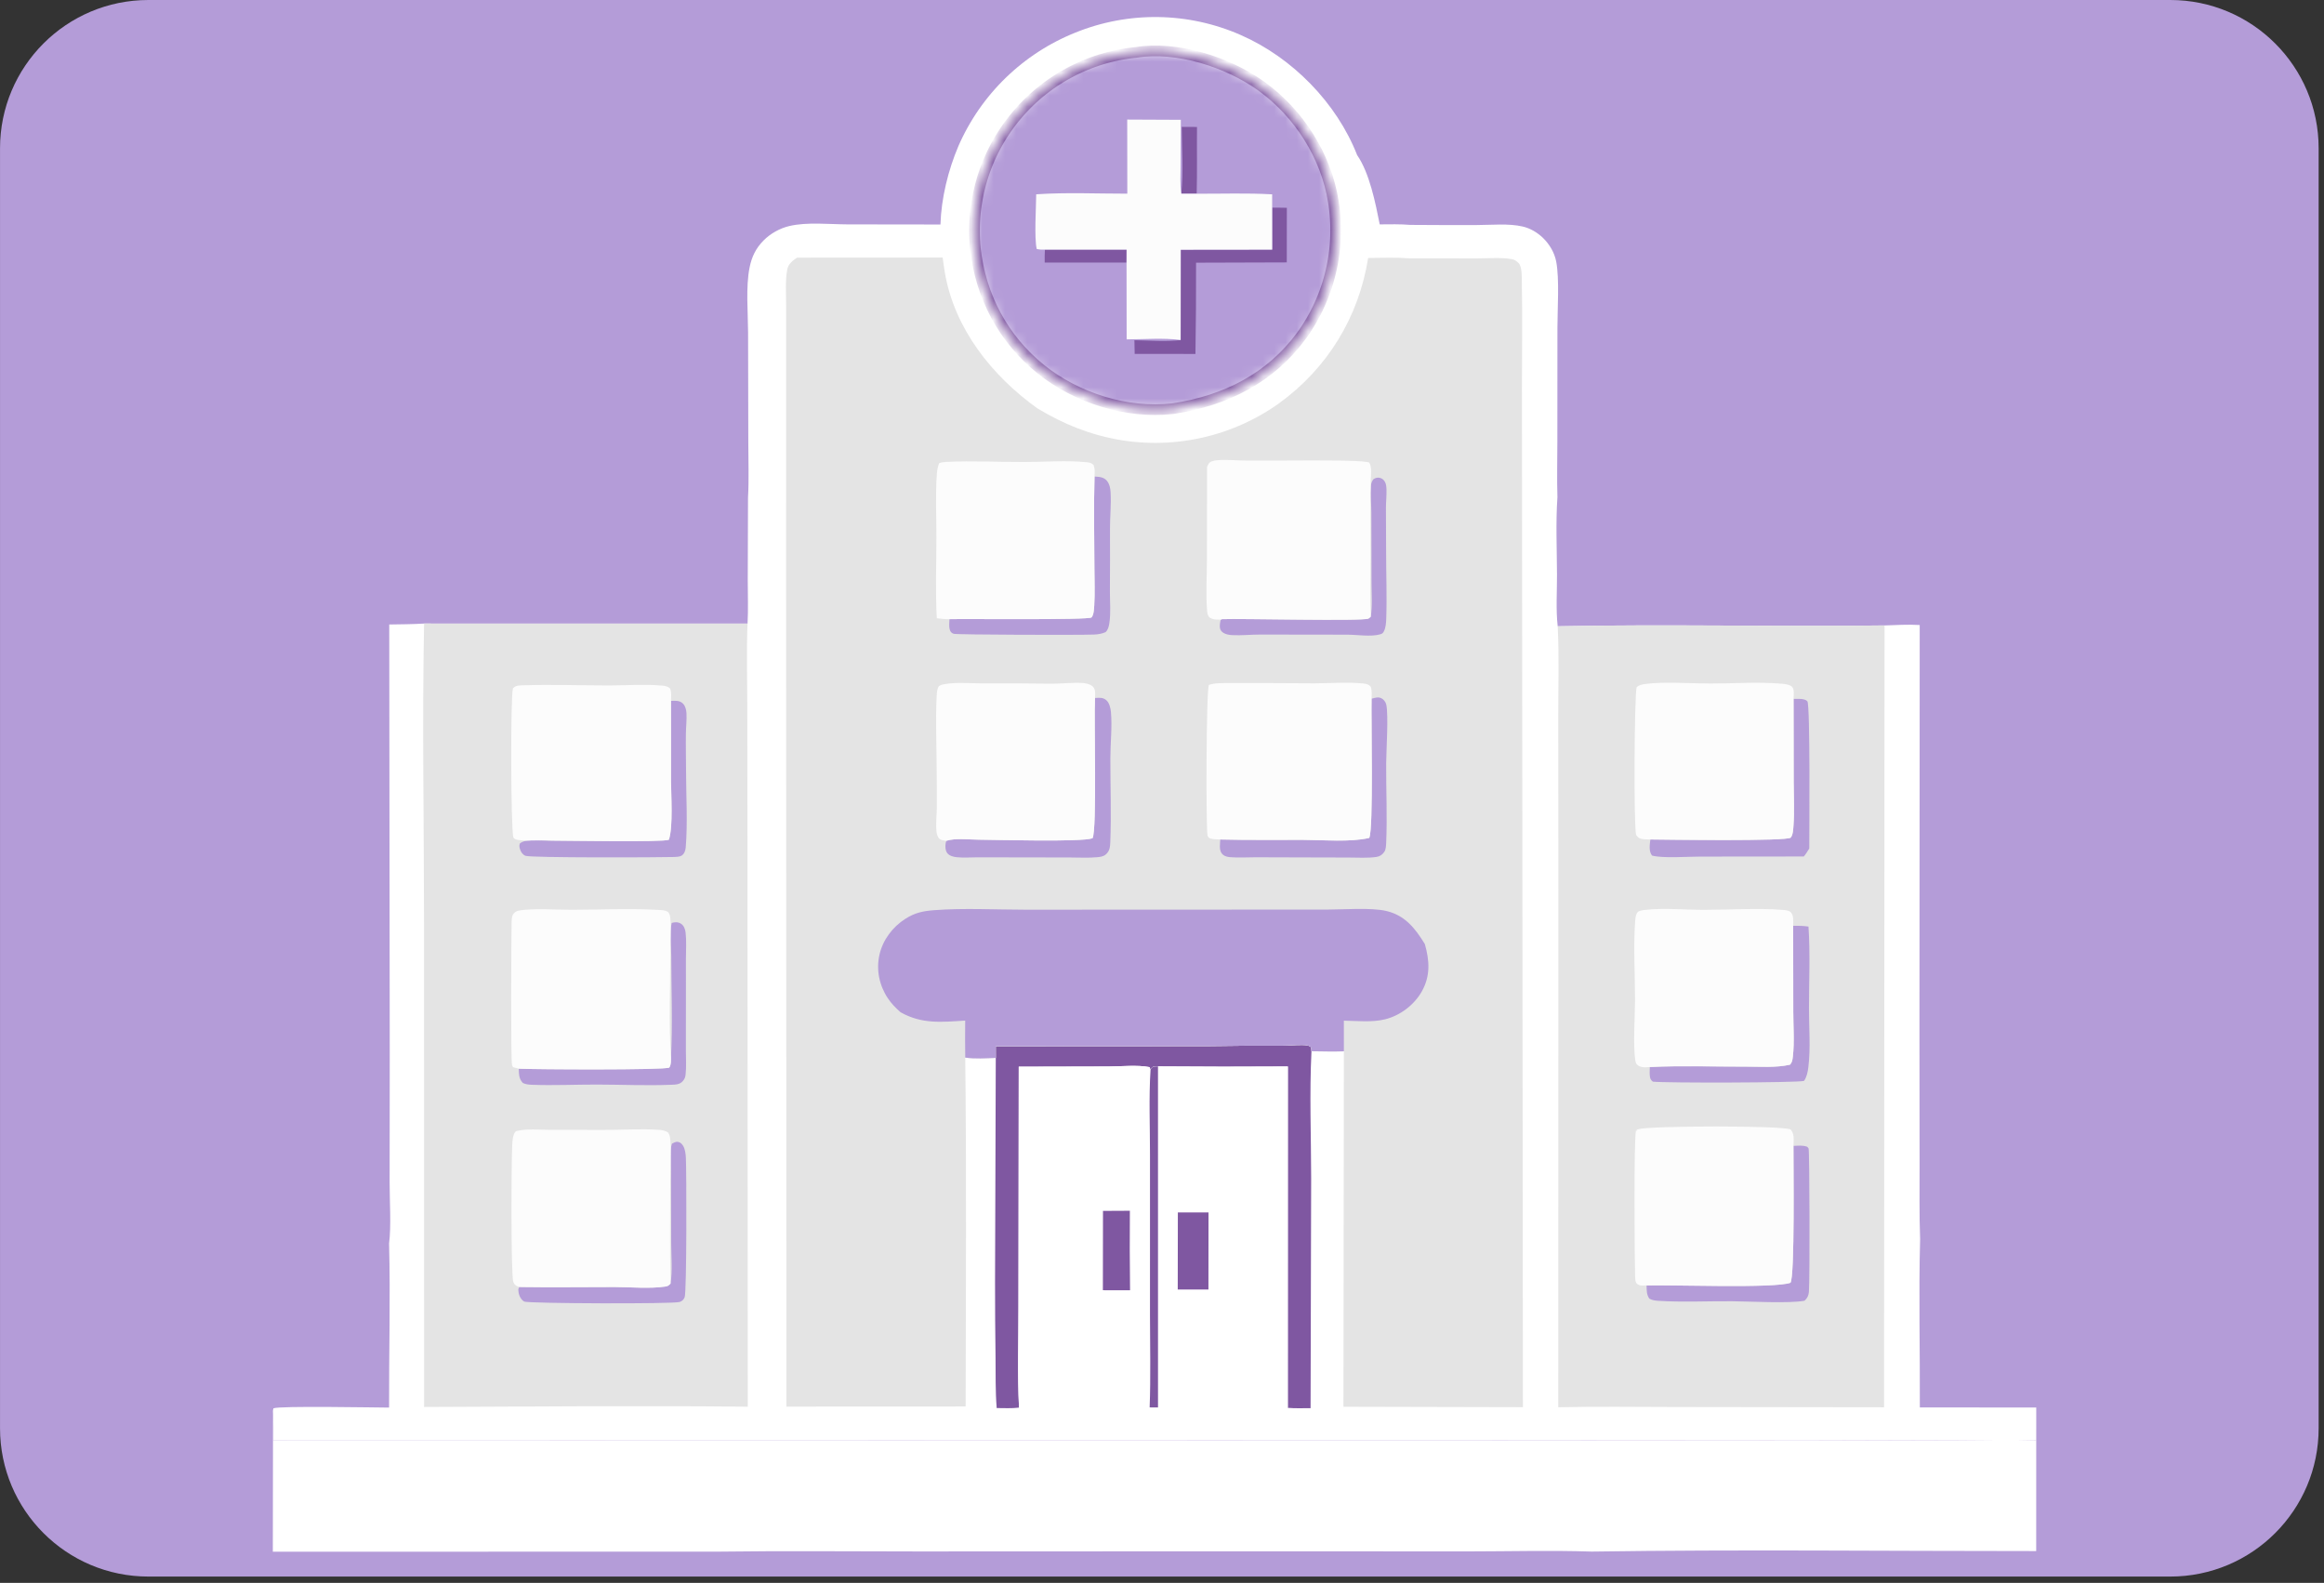
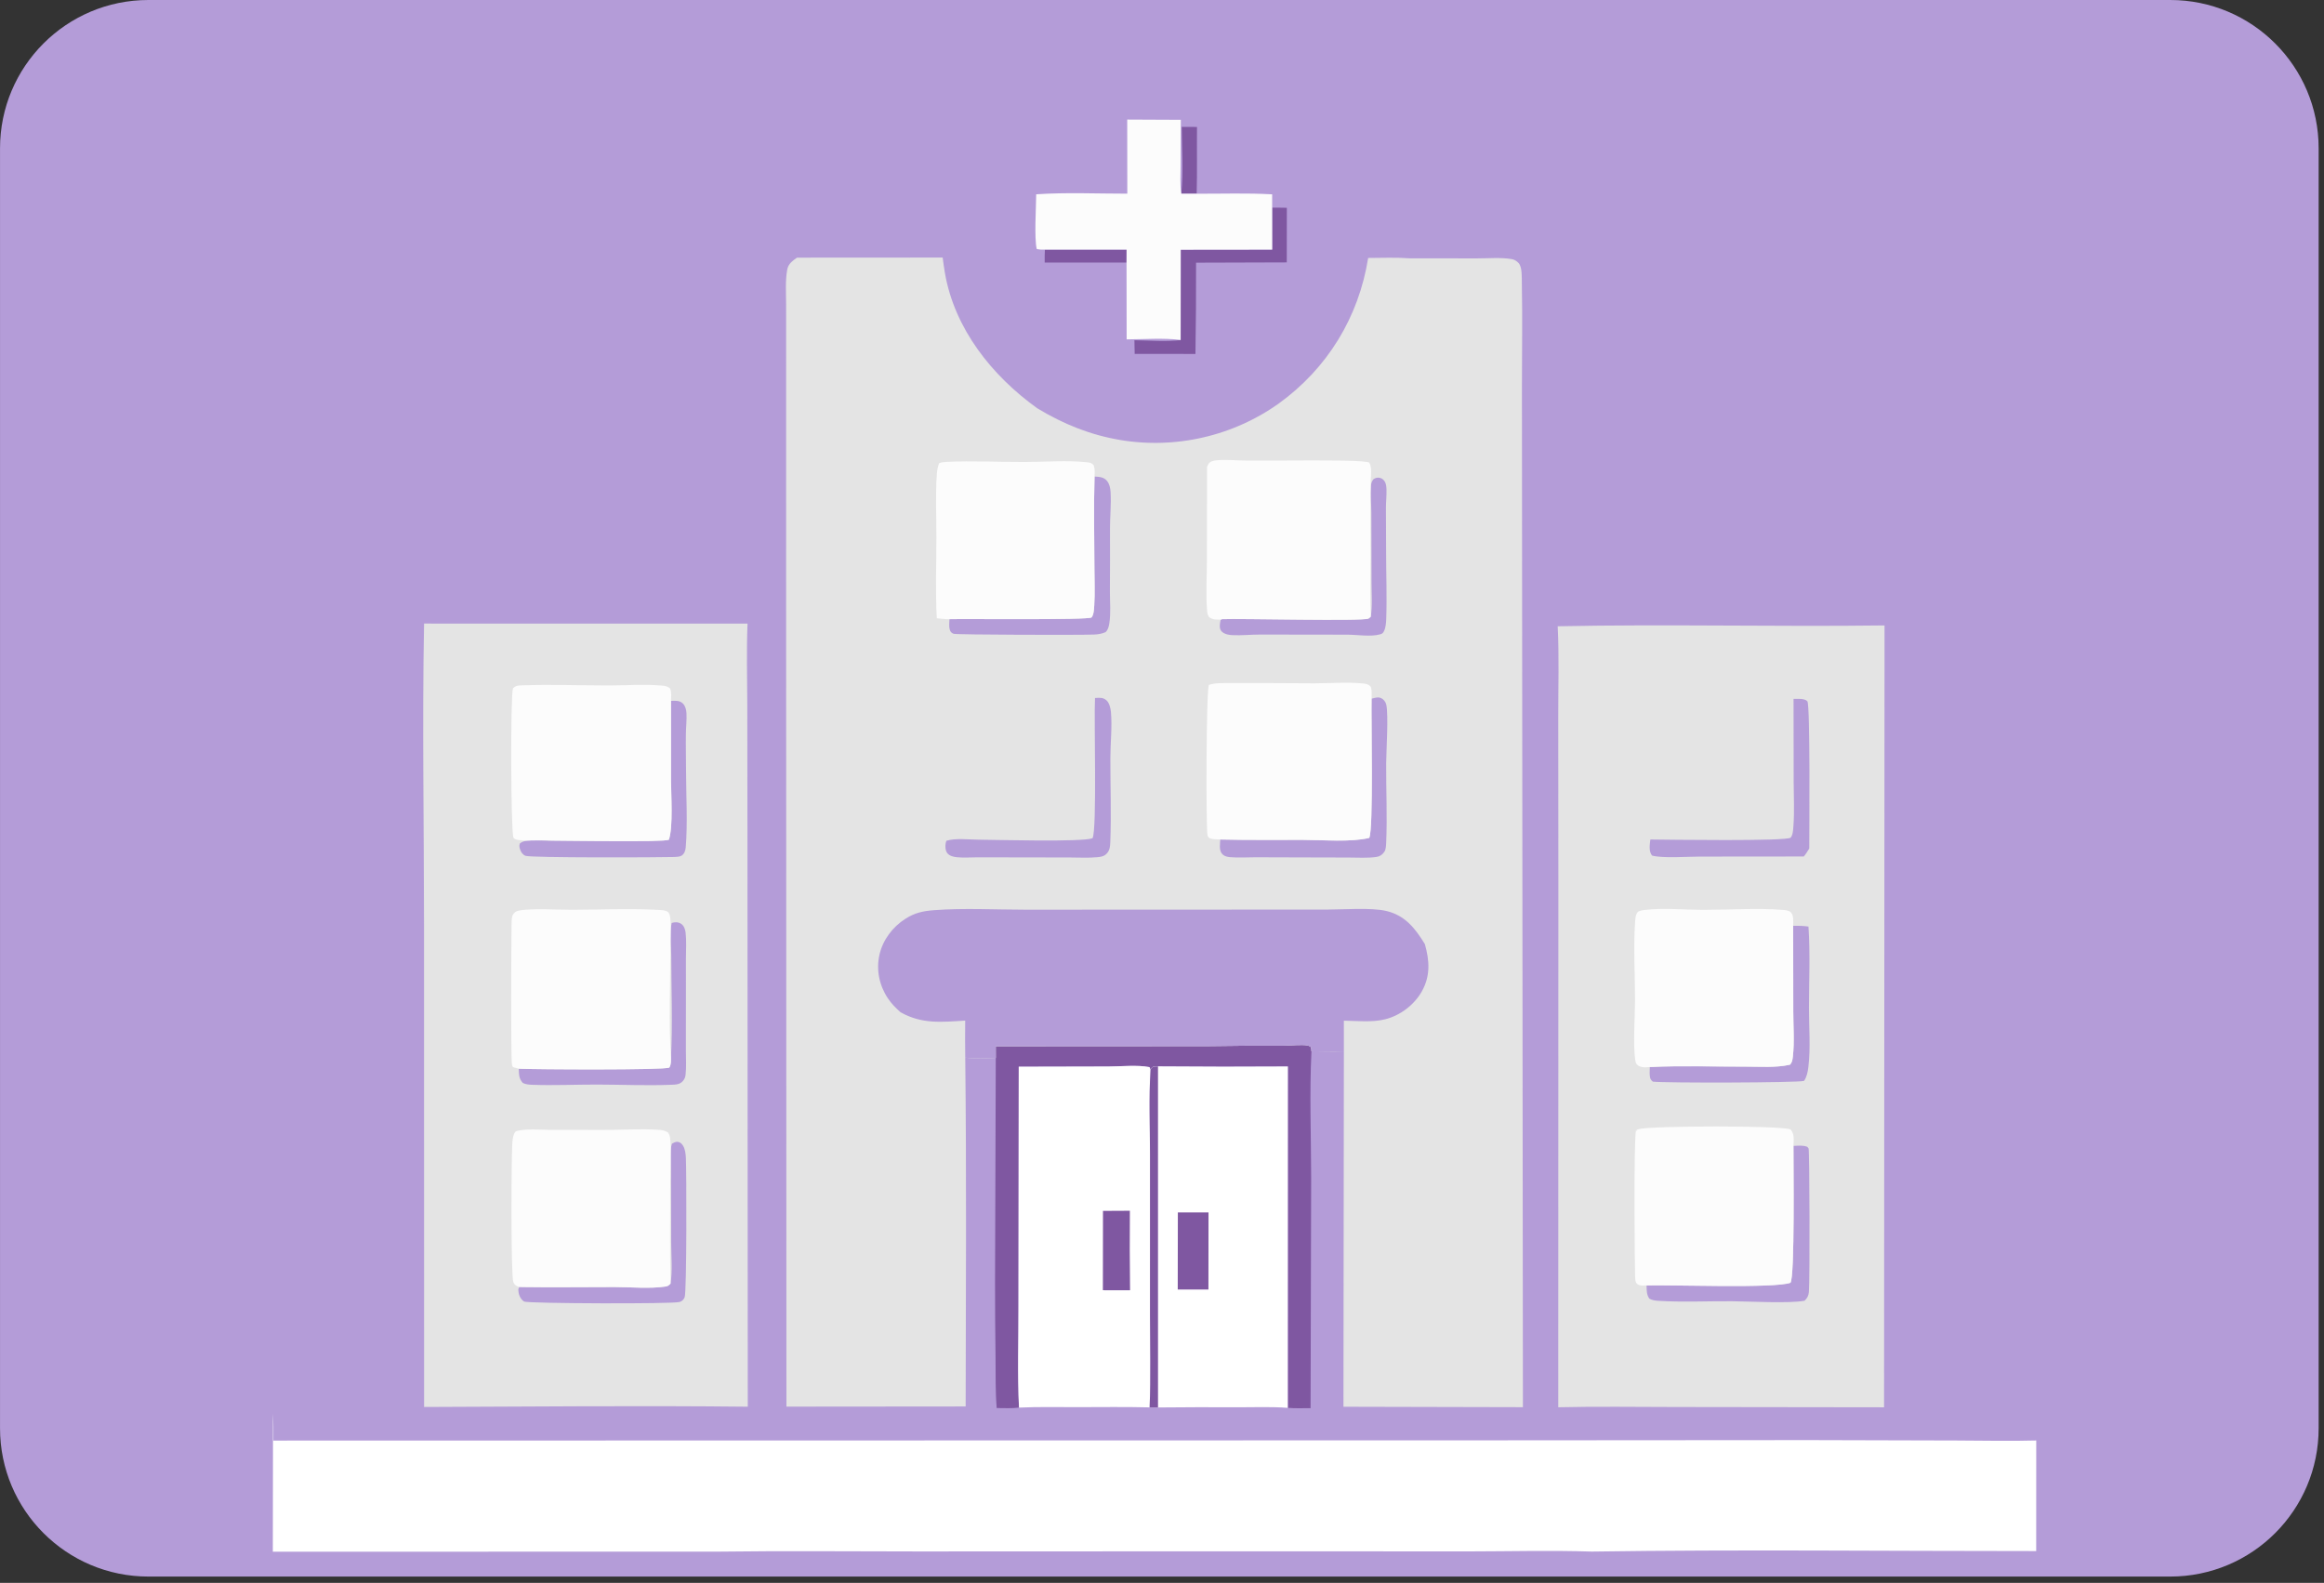
<svg xmlns="http://www.w3.org/2000/svg" width="207" height="141" viewBox="0 0 207 141" fill="none">
  <rect x="0" y="0" width="207" height="141" fill="#333333" stroke="none" />
  <g clip-path="url(#clip0_1346_4017)">
    <path d="M206.523 13.217C206.523 5.918 200.606 0 193.306 0H13.219C5.919 0 0.002 5.918 0.002 13.217V127.217C0.002 134.517 5.919 140.435 13.219 140.435H193.306C200.606 140.435 206.523 134.517 206.523 127.217V13.217Z" fill="#B49CD8" />
    <path d="M24.319 125.927C24.36 126.725 24.354 127.522 24.35 128.321L132.443 128.3L161.217 128.28L174.302 128.315C176.653 128.319 179.02 128.381 181.369 128.313L181.365 138.164C168.174 138.168 154.963 138.014 141.774 138.209C138.127 138.089 134.449 138.191 130.798 138.194L111.403 138.185L81.723 138.197C75.794 138.197 69.858 138.135 63.929 138.215L24.301 138.221L24.319 125.927Z" fill="white" />
    <path d="M34.671 55.627C33.863 55.642 32.247 55.88 31.615 55.302C31.281 54.997 31.122 54.524 31.052 54.089C30.924 53.278 31.006 52.361 31.012 51.54C31.024 50.02 31.038 48.507 31.009 46.987C30.994 46.224 30.931 45.289 31.519 44.706C31.858 44.37 32.382 44.367 32.832 44.338C34.144 44.255 35.49 44.317 36.805 44.319L44.03 44.324L66.627 44.323L66.604 51.686C66.603 52.965 66.657 54.275 66.586 55.55L37.776 55.545C36.741 55.603 35.708 55.616 34.671 55.627Z" fill="#B49CD8" />
    <path d="M138.721 44.291L162.232 44.313L168.891 44.317C170.141 44.316 171.42 44.255 172.666 44.336C173.065 44.362 173.6 44.364 173.909 44.651C174.544 45.238 174.521 46.215 174.516 47.012C174.506 48.338 174.483 49.66 174.493 50.986C174.501 52.015 174.625 53.203 174.438 54.208C174.366 54.6 174.209 55.092 173.889 55.357C173.261 55.877 171.772 55.692 170.989 55.675C169.951 55.608 168.894 55.681 167.855 55.712C158.172 55.837 148.408 55.589 138.744 55.787C138.575 54.305 138.688 52.679 138.682 51.184C138.673 48.903 138.564 46.563 138.721 44.291Z" fill="#B49CD8" />
-     <path d="M83.766 19.998C83.838 17.665 84.454 15.153 85.367 13.009C85.429 12.867 85.493 12.725 85.558 12.584C85.624 12.444 85.691 12.304 85.76 12.165C85.829 12.026 85.9 11.887 85.972 11.75C86.044 11.613 86.118 11.476 86.194 11.341C86.27 11.205 86.347 11.07 86.426 10.937C86.505 10.803 86.585 10.67 86.667 10.539C86.749 10.407 86.833 10.276 86.918 10.147C87.004 10.017 87.091 9.888 87.179 9.761C87.267 9.633 87.358 9.507 87.449 9.381C87.54 9.256 87.634 9.132 87.728 9.009C87.823 8.886 87.919 8.764 88.016 8.643C88.114 8.522 88.213 8.403 88.313 8.284C88.414 8.166 88.516 8.049 88.619 7.933C88.722 7.817 88.827 7.702 88.933 7.589C89.039 7.476 89.146 7.364 89.255 7.253C89.364 7.142 89.474 7.033 89.585 6.925C89.697 6.817 89.81 6.71 89.924 6.605C90.038 6.5 90.153 6.396 90.27 6.293C90.386 6.191 90.504 6.09 90.623 5.99C90.742 5.89 90.862 5.792 90.984 5.695C91.105 5.599 91.228 5.504 91.352 5.41C91.475 5.316 91.6 5.224 91.726 5.133C91.852 5.043 91.979 4.953 92.107 4.866C92.236 4.778 92.365 4.692 92.495 4.608C92.625 4.523 92.757 4.441 92.889 4.359C93.021 4.278 93.154 4.198 93.288 4.12C93.423 4.043 93.558 3.966 93.694 3.891C93.83 3.817 93.967 3.744 94.105 3.672C94.243 3.601 94.381 3.531 94.521 3.463C94.66 3.395 94.801 3.329 94.942 3.264C95.083 3.2 95.225 3.137 95.368 3.076C95.51 3.015 95.654 2.955 95.798 2.898C95.944 2.839 96.091 2.781 96.238 2.726C96.385 2.671 96.534 2.617 96.683 2.565C96.831 2.513 96.981 2.464 97.131 2.416C97.281 2.368 97.432 2.322 97.583 2.277C97.734 2.233 97.886 2.191 98.038 2.15C98.191 2.11 98.343 2.071 98.496 2.035C98.65 1.998 98.803 1.963 98.957 1.931C99.112 1.898 99.266 1.867 99.421 1.838C99.576 1.809 99.731 1.782 99.887 1.757C100.042 1.732 100.198 1.709 100.354 1.688C100.51 1.667 100.667 1.647 100.823 1.63C100.98 1.613 101.137 1.598 101.294 1.584C101.451 1.571 101.608 1.56 101.765 1.55C101.923 1.541 102.08 1.533 102.237 1.528C102.395 1.523 102.552 1.519 102.71 1.517C102.867 1.516 103.025 1.516 103.182 1.519C103.34 1.521 103.498 1.525 103.655 1.532C103.812 1.538 103.97 1.547 104.127 1.557C104.284 1.567 104.441 1.579 104.598 1.594C104.755 1.608 104.912 1.624 105.068 1.642C105.225 1.66 105.381 1.68 105.537 1.702C105.693 1.724 105.849 1.748 106.004 1.774C106.16 1.8 106.315 1.828 106.47 1.858C106.624 1.887 106.779 1.919 106.933 1.953C107.087 1.986 107.24 2.022 107.393 2.059C107.546 2.097 107.699 2.136 107.851 2.178C108.003 2.219 108.154 2.262 108.305 2.307C108.456 2.352 108.607 2.399 108.756 2.448C108.906 2.497 109.055 2.547 109.204 2.6C109.352 2.652 109.5 2.707 109.648 2.763C109.795 2.819 109.941 2.877 110.087 2.937C110.233 2.997 110.378 3.059 110.522 3.123C115.091 5.123 119.059 9.157 120.882 13.817C121.986 15.414 122.51 18.066 122.893 19.987C123.8 19.982 124.711 19.955 125.616 20.033C127.595 20.049 129.575 20.053 131.555 20.046C132.854 20.043 134.371 19.886 135.635 20.18C136.313 20.338 136.947 20.717 137.444 21.201C138.02 21.762 138.463 22.512 138.613 23.305C138.909 24.858 138.722 27.521 138.721 29.209L138.715 39.341C138.716 40.986 138.669 42.647 138.721 44.291C138.564 46.563 138.674 48.903 138.683 51.184C138.689 52.679 138.576 54.305 138.745 55.787C148.408 55.589 158.172 55.837 167.856 55.712C168.895 55.681 169.952 55.608 170.99 55.675L170.966 91.73L170.978 103.703C170.984 105.924 170.942 108.159 171.026 110.377C170.889 115.373 171.025 120.374 171.001 125.371L181.37 125.375L181.369 128.312C179.019 128.38 176.652 128.318 174.301 128.314L161.216 128.279L132.443 128.299L24.349 128.32C24.353 127.521 24.36 126.724 24.318 125.926C24.301 125.743 24.303 125.624 24.356 125.449C24.871 125.214 33.503 125.38 34.656 125.384C34.639 120.517 34.784 115.629 34.655 110.765C34.855 109.199 34.702 107.017 34.704 105.377L34.715 93.773L34.67 55.627C35.706 55.615 36.74 55.603 37.775 55.545L66.585 55.55C66.656 54.274 66.601 52.965 66.603 51.686L66.626 44.323C66.72 42.702 66.651 41.042 66.652 39.416L66.632 29.599C66.625 27.799 66.417 25.584 66.764 23.834C66.951 22.888 67.322 22.112 68.009 21.422C68.623 20.803 69.452 20.338 70.296 20.137C71.877 19.762 73.864 19.982 75.489 19.987L83.766 19.998Z" fill="white" />
    <path d="M88.693 93.195L107.527 93.184C109.745 93.148 111.963 93.135 114.182 93.145C114.789 93.144 115.393 93.073 116.001 93.085C116.226 93.09 116.517 93.093 116.707 93.227C116.822 93.308 116.798 93.511 116.814 93.641C116.626 97.385 116.783 101.208 116.786 104.958L116.734 125.434C116.064 125.432 115.372 125.466 114.705 125.407L114.711 94.998C110.856 95.024 107.001 95.021 103.147 94.989C102.93 95 102.706 94.957 102.558 95.15C102.526 95.193 102.507 95.244 102.482 95.291L102.389 95.056C101.277 94.843 99.876 95 98.731 95L90.742 95.018L90.716 116.336C90.724 119.335 90.615 122.393 90.765 125.386C90.117 125.467 89.43 125.426 88.776 125.425C88.655 123.934 88.688 122.422 88.674 120.928C88.643 118.704 88.628 116.48 88.629 114.256L88.695 94.234L88.693 93.195Z" fill="#7F57A1" />
    <path d="M90.74 95.017L98.729 94.999C99.874 94.999 101.276 94.842 102.388 95.055L102.48 95.29C102.32 97.803 102.438 100.383 102.432 102.905L102.431 117.149C102.435 119.881 102.503 122.635 102.401 125.365C100.258 125.311 98.105 125.342 95.961 125.344C94.232 125.346 92.49 125.305 90.763 125.385C90.613 122.392 90.723 119.334 90.714 116.335L90.74 95.017Z" fill="white" />
    <path d="M98.244 107.862L100.639 107.85C100.619 110.211 100.624 112.571 100.655 114.932L98.234 114.929L98.244 107.862Z" fill="#7F57A1" />
    <path d="M103.144 94.989C106.999 95.022 110.853 95.025 114.708 94.999L114.702 125.408C113.253 125.294 111.755 125.358 110.3 125.356C107.915 125.342 105.53 125.347 103.145 125.372L102.4 125.367C102.502 122.637 102.434 119.882 102.43 117.15L102.431 102.906C102.436 100.384 102.319 97.805 102.479 95.291C102.504 95.245 102.523 95.193 102.556 95.151C102.703 94.957 102.927 95.001 103.144 94.989Z" fill="white" />
    <path d="M104.912 107.999L107.643 108L107.636 114.865L104.902 114.864L104.912 107.999Z" fill="#7F57A1" />
    <path d="M102.479 95.291C102.504 95.245 102.523 95.193 102.556 95.151C102.703 94.957 102.927 95.001 103.144 94.989L103.145 125.372L102.4 125.367C102.501 122.637 102.434 119.882 102.43 117.15L102.431 102.906C102.436 100.384 102.319 97.805 102.479 95.291Z" fill="#7F57A1" />
    <mask id="path-12-inside-1_1346_4017" fill="white">
-       <path d="M101.191 4.666C104.845 4.07 109.381 5.54 112.328 7.658C115.684 10.069 118.128 13.894 118.768 17.988C118.789 18.116 118.808 18.246 118.825 18.375C118.842 18.504 118.858 18.634 118.872 18.764C118.886 18.893 118.899 19.023 118.91 19.153C118.921 19.283 118.93 19.413 118.938 19.544C118.946 19.674 118.952 19.804 118.957 19.934C118.961 20.065 118.965 20.195 118.966 20.326C118.967 20.456 118.967 20.587 118.965 20.717C118.964 20.848 118.96 20.978 118.955 21.109C118.951 21.239 118.944 21.37 118.936 21.5C118.928 21.63 118.918 21.76 118.907 21.89C118.896 22.02 118.883 22.15 118.868 22.28C118.854 22.41 118.838 22.539 118.82 22.668C118.803 22.798 118.783 22.927 118.763 23.055C118.742 23.184 118.72 23.313 118.696 23.441C118.672 23.57 118.646 23.697 118.619 23.825C118.592 23.953 118.564 24.08 118.534 24.207C118.503 24.334 118.472 24.461 118.439 24.587C118.405 24.713 118.371 24.839 118.334 24.964C118.298 25.09 118.26 25.214 118.221 25.339C118.182 25.463 118.141 25.587 118.098 25.711C118.056 25.834 118.012 25.957 117.967 26.079C117.921 26.202 117.875 26.323 117.826 26.445C117.778 26.566 117.728 26.686 117.677 26.807C117.625 26.927 117.573 27.046 117.519 27.165C117.464 27.283 117.409 27.401 117.352 27.519C117.295 27.636 117.236 27.753 117.176 27.869C117.116 27.985 117.055 28.1 116.992 28.214C116.929 28.329 116.865 28.442 116.8 28.555C116.734 28.668 116.668 28.78 116.599 28.891C116.531 29.002 116.461 29.113 116.39 29.222C116.319 29.332 116.247 29.441 116.174 29.548C116.1 29.656 116.025 29.763 115.949 29.869C113.151 33.695 109.167 35.669 104.581 36.386L104.42 36.406C100.359 36.869 95.878 35.439 92.716 32.894C89.358 30.192 87.328 26.371 86.873 22.102C86.86 21.972 86.849 21.843 86.839 21.713C86.83 21.584 86.822 21.454 86.816 21.324C86.809 21.194 86.805 21.064 86.801 20.934C86.798 20.804 86.797 20.674 86.797 20.544C86.797 20.414 86.799 20.284 86.802 20.154C86.805 20.024 86.81 19.894 86.816 19.765C86.823 19.635 86.831 19.505 86.841 19.375C86.85 19.246 86.861 19.116 86.874 18.987C86.887 18.858 86.901 18.728 86.917 18.599C86.933 18.47 86.951 18.341 86.97 18.213C86.989 18.084 87.01 17.956 87.032 17.828C87.054 17.7 87.078 17.572 87.103 17.445C87.129 17.317 87.155 17.19 87.184 17.063C87.213 16.936 87.243 16.81 87.274 16.683C87.306 16.558 87.339 16.432 87.373 16.306C87.408 16.181 87.444 16.056 87.482 15.932C87.52 15.807 87.559 15.684 87.6 15.56C87.64 15.437 87.683 15.314 87.726 15.191C87.77 15.069 87.815 14.947 87.862 14.826C87.909 14.704 87.957 14.584 88.007 14.464C88.056 14.344 88.108 14.224 88.16 14.105C88.213 13.986 88.267 13.868 88.322 13.751C88.378 13.633 88.435 13.516 88.493 13.4C88.552 13.284 88.611 13.168 88.673 13.054C88.734 12.939 88.796 12.825 88.861 12.712C88.924 12.599 88.99 12.486 89.057 12.375C89.123 12.263 89.191 12.153 89.261 12.043C89.33 11.933 89.401 11.824 89.473 11.716C89.546 11.607 89.619 11.5 89.694 11.394C89.768 11.287 89.844 11.182 89.922 11.078C89.999 10.973 90.078 10.869 90.158 10.767C90.237 10.664 90.319 10.563 90.401 10.462C90.484 10.361 90.568 10.26 90.653 10.161C90.738 10.061 90.824 9.963 90.912 9.866C91 9.768 91.088 9.672 91.179 9.577C91.269 9.482 91.36 9.388 91.452 9.295C91.544 9.202 91.638 9.11 91.732 9.02C91.827 8.929 91.923 8.84 92.02 8.752C92.116 8.663 92.214 8.576 92.313 8.491C92.412 8.405 92.512 8.32 92.613 8.237C92.714 8.153 92.816 8.071 92.919 7.991C93.022 7.91 93.126 7.83 93.231 7.752C93.336 7.674 93.442 7.597 93.549 7.521C93.656 7.445 93.763 7.371 93.872 7.298C93.981 7.225 94.091 7.153 94.201 7.083C94.311 7.013 94.423 6.944 94.535 6.876C94.647 6.809 94.76 6.742 94.874 6.678C94.988 6.613 95.102 6.549 95.218 6.488C95.333 6.426 95.449 6.365 95.566 6.306C95.683 6.247 95.8 6.189 95.919 6.133C96.037 6.077 96.156 6.022 96.275 5.969C96.395 5.915 96.515 5.864 96.636 5.813C96.757 5.763 96.879 5.714 97.001 5.667C97.123 5.619 97.246 5.574 97.369 5.529C97.492 5.485 97.616 5.442 97.74 5.401C97.864 5.36 97.989 5.32 98.114 5.282C98.24 5.243 98.365 5.207 98.491 5.172C98.618 5.137 98.744 5.103 98.871 5.071C98.998 5.039 99.126 5.009 99.253 4.98C99.381 4.951 99.509 4.924 99.638 4.898C99.766 4.872 99.895 4.848 100.024 4.826C100.153 4.803 100.282 4.782 100.411 4.763C100.541 4.743 100.671 4.726 100.801 4.709C100.931 4.693 101.061 4.679 101.191 4.666Z" />
-     </mask>
-     <path d="M101.191 4.666C104.845 4.07 109.381 5.54 112.328 7.658C115.684 10.069 118.128 13.894 118.768 17.988C118.789 18.116 118.808 18.246 118.825 18.375C118.842 18.504 118.858 18.634 118.872 18.764C118.886 18.893 118.899 19.023 118.91 19.153C118.921 19.283 118.93 19.413 118.938 19.544C118.946 19.674 118.952 19.804 118.957 19.934C118.961 20.065 118.965 20.195 118.966 20.326C118.967 20.456 118.967 20.587 118.965 20.717C118.964 20.848 118.96 20.978 118.955 21.109C118.951 21.239 118.944 21.37 118.936 21.5C118.928 21.63 118.918 21.76 118.907 21.89C118.896 22.02 118.883 22.15 118.868 22.28C118.854 22.41 118.838 22.539 118.82 22.668C118.803 22.798 118.783 22.927 118.763 23.055C118.742 23.184 118.72 23.313 118.696 23.441C118.672 23.57 118.646 23.697 118.619 23.825C118.592 23.953 118.564 24.08 118.534 24.207C118.503 24.334 118.472 24.461 118.439 24.587C118.405 24.713 118.371 24.839 118.334 24.964C118.298 25.09 118.26 25.214 118.221 25.339C118.182 25.463 118.141 25.587 118.098 25.711C118.056 25.834 118.012 25.957 117.967 26.079C117.921 26.202 117.875 26.323 117.826 26.445C117.778 26.566 117.728 26.686 117.677 26.807C117.625 26.927 117.573 27.046 117.519 27.165C117.464 27.283 117.409 27.401 117.352 27.519C117.295 27.636 117.236 27.753 117.176 27.869C117.116 27.985 117.055 28.1 116.992 28.214C116.929 28.329 116.865 28.442 116.8 28.555C116.734 28.668 116.668 28.78 116.599 28.891C116.531 29.002 116.461 29.113 116.39 29.222C116.319 29.332 116.247 29.441 116.174 29.548C116.1 29.656 116.025 29.763 115.949 29.869C113.151 33.695 109.167 35.669 104.581 36.386L104.42 36.406C100.359 36.869 95.878 35.439 92.716 32.894C89.358 30.192 87.328 26.371 86.873 22.102C86.86 21.972 86.849 21.843 86.839 21.713C86.83 21.584 86.822 21.454 86.816 21.324C86.809 21.194 86.805 21.064 86.801 20.934C86.798 20.804 86.797 20.674 86.797 20.544C86.797 20.414 86.799 20.284 86.802 20.154C86.805 20.024 86.81 19.894 86.816 19.765C86.823 19.635 86.831 19.505 86.841 19.375C86.85 19.246 86.861 19.116 86.874 18.987C86.887 18.858 86.901 18.728 86.917 18.599C86.933 18.47 86.951 18.341 86.97 18.213C86.989 18.084 87.01 17.956 87.032 17.828C87.054 17.7 87.078 17.572 87.103 17.445C87.129 17.317 87.155 17.19 87.184 17.063C87.213 16.936 87.243 16.81 87.274 16.683C87.306 16.558 87.339 16.432 87.373 16.306C87.408 16.181 87.444 16.056 87.482 15.932C87.52 15.807 87.559 15.684 87.6 15.56C87.64 15.437 87.683 15.314 87.726 15.191C87.77 15.069 87.815 14.947 87.862 14.826C87.909 14.704 87.957 14.584 88.007 14.464C88.056 14.344 88.108 14.224 88.16 14.105C88.213 13.986 88.267 13.868 88.322 13.751C88.378 13.633 88.435 13.516 88.493 13.4C88.552 13.284 88.611 13.168 88.673 13.054C88.734 12.939 88.796 12.825 88.861 12.712C88.924 12.599 88.99 12.486 89.057 12.375C89.123 12.263 89.191 12.153 89.261 12.043C89.33 11.933 89.401 11.824 89.473 11.716C89.546 11.607 89.619 11.5 89.694 11.394C89.768 11.287 89.844 11.182 89.922 11.078C89.999 10.973 90.078 10.869 90.158 10.767C90.237 10.664 90.319 10.563 90.401 10.462C90.484 10.361 90.568 10.26 90.653 10.161C90.738 10.061 90.824 9.963 90.912 9.866C91 9.768 91.088 9.672 91.179 9.577C91.269 9.482 91.36 9.388 91.452 9.295C91.544 9.202 91.638 9.11 91.732 9.02C91.827 8.929 91.923 8.84 92.02 8.752C92.116 8.663 92.214 8.576 92.313 8.491C92.412 8.405 92.512 8.32 92.613 8.237C92.714 8.153 92.816 8.071 92.919 7.991C93.022 7.91 93.126 7.83 93.231 7.752C93.336 7.674 93.442 7.597 93.549 7.521C93.656 7.445 93.763 7.371 93.872 7.298C93.981 7.225 94.091 7.153 94.201 7.083C94.311 7.013 94.423 6.944 94.535 6.876C94.647 6.809 94.76 6.742 94.874 6.678C94.988 6.613 95.102 6.549 95.218 6.488C95.333 6.426 95.449 6.365 95.566 6.306C95.683 6.247 95.8 6.189 95.919 6.133C96.037 6.077 96.156 6.022 96.275 5.969C96.395 5.915 96.515 5.864 96.636 5.813C96.757 5.763 96.879 5.714 97.001 5.667C97.123 5.619 97.246 5.574 97.369 5.529C97.492 5.485 97.616 5.442 97.74 5.401C97.864 5.36 97.989 5.32 98.114 5.282C98.24 5.243 98.365 5.207 98.491 5.172C98.618 5.137 98.744 5.103 98.871 5.071C98.998 5.039 99.126 5.009 99.253 4.98C99.381 4.951 99.509 4.924 99.638 4.898C99.766 4.872 99.895 4.848 100.024 4.826C100.153 4.803 100.282 4.782 100.411 4.763C100.541 4.743 100.671 4.726 100.801 4.709C100.931 4.693 101.061 4.679 101.191 4.666Z" fill="#B49CD8" stroke="#7F57A1" stroke-width="0.949" mask="url(#path-12-inside-1_1346_4017)" />
+       </mask>
    <path d="M105.258 11.302L106.617 11.309C106.599 13.288 106.641 15.279 106.589 17.255L105.215 17.253C105.427 15.332 105.265 13.242 105.258 11.302Z" fill="#7F57A1" />
    <path d="M93.07 22.237L100.348 22.234L100.344 23.389L93.052 23.386C93.036 23.005 93.06 22.618 93.07 22.237Z" fill="#7F57A1" />
    <path d="M113.311 18.5C113.747 18.501 114.184 18.494 114.62 18.509L114.614 23.374L106.534 23.399C106.542 26.109 106.524 28.819 106.479 31.528L101.067 31.525L101.043 30.306C102.368 30.321 103.856 30.462 105.16 30.285L105.167 22.244L113.312 22.235L113.311 18.5Z" fill="#7F57A1" />
    <path d="M100.402 10.65L105.179 10.672L105.159 14.726C105.156 15.551 105.097 16.436 105.217 17.253L106.59 17.256C108.818 17.266 111.092 17.183 113.313 17.31L113.312 18.5L113.313 22.235L105.168 22.244L105.161 30.285C103.629 30.083 101.905 30.228 100.351 30.231L100.342 23.389L100.346 22.234L93.068 22.237C92.803 22.246 92.599 22.235 92.34 22.178C92.111 21.15 92.287 18.518 92.295 17.307C94.969 17.125 97.727 17.254 100.41 17.252L100.402 10.65Z" fill="#FCFCFC" />
    <path d="M37.773 55.545L66.583 55.55C66.487 57.941 66.554 60.358 66.562 62.752L66.577 75.222L66.605 125.305C56.999 125.201 47.382 125.293 37.775 125.329L37.769 82.468C37.768 73.502 37.601 64.508 37.773 55.545Z" fill="#E4E4E4" />
    <path d="M59.72 114.342C59.91 113.225 59.79 111.948 59.785 110.812L59.769 104.269C59.769 103.56 59.631 102.544 59.846 101.883C60.014 101.787 60.195 101.679 60.398 101.717C60.616 101.756 60.761 101.915 60.865 102.1C61.026 102.39 61.072 102.788 61.09 103.113C61.152 104.259 61.175 115.071 60.981 115.558C60.898 115.766 60.756 115.897 60.543 115.973C60.009 116.166 47.028 116.115 46.697 115.939C46.406 115.785 46.217 115.392 46.185 115.079C46.164 114.872 46.142 114.817 46.257 114.637C46.337 114.641 46.417 114.644 46.497 114.645C49.244 114.687 51.999 114.641 54.747 114.646C56.179 114.648 57.841 114.812 59.243 114.604C59.501 114.566 59.541 114.517 59.72 114.342Z" fill="#B49CD8" />
    <path d="M59.763 94.187C59.925 91.191 59.792 88.116 59.789 85.112C59.788 84.216 59.63 83.069 59.827 82.215C60.095 82.128 60.389 82.119 60.639 82.27C60.922 82.442 61.034 82.778 61.069 83.088C61.153 83.826 61.096 84.622 61.096 85.365L61.095 89.465L61.092 93.582C61.092 94.282 61.144 95.025 61.065 95.719C61.038 95.956 60.985 96.106 60.83 96.288C60.548 96.622 60.153 96.613 59.747 96.629C57.574 96.715 55.369 96.613 53.192 96.609C51.263 96.607 49.312 96.699 47.386 96.629C47.094 96.619 46.836 96.592 46.571 96.468C46.207 96.081 46.229 95.703 46.203 95.195C47.518 95.265 59.253 95.329 59.613 95.096C59.792 94.82 59.759 94.504 59.763 94.187Z" fill="#B49CD8" />
    <path d="M59.765 62.433C60.151 62.421 60.529 62.375 60.828 62.671C61.047 62.888 61.127 63.226 61.144 63.524C61.178 64.115 61.102 64.734 61.093 65.328C61.076 66.424 61.104 67.523 61.106 68.619C61.109 70.836 61.26 73.308 61.077 75.494C61.054 75.761 60.948 76.076 60.701 76.222C60.525 76.325 60.243 76.331 60.044 76.338C58.766 76.381 47.276 76.419 46.806 76.232C46.552 76.13 46.4 75.901 46.319 75.648C46.259 75.461 46.235 75.328 46.302 75.138C46.851 74.638 48.388 74.948 49.129 74.879C50.499 74.881 59.063 75.039 59.579 74.801C59.972 73.623 59.768 70.783 59.768 69.45L59.765 62.433Z" fill="#B49CD8" />
    <path d="M49.127 74.879C48.169 74.785 47.185 74.951 46.235 74.831C46.023 74.804 45.866 74.783 45.725 74.615C45.496 73.742 45.462 61.968 45.691 61.312C45.933 61.054 46.204 61.059 46.548 61.047C49.082 60.964 51.643 61.054 54.179 61.059C55.733 61.062 57.384 60.929 58.926 61.069C59.237 61.097 59.456 61.118 59.688 61.333C59.827 61.692 59.779 62.055 59.764 62.432L59.766 69.45C59.766 70.783 59.971 73.623 59.578 74.801C59.061 75.039 50.497 74.88 49.127 74.879Z" fill="#FCFCFC" />
    <path d="M46.261 114.637C46.222 114.625 46.182 114.615 46.143 114.601C45.919 114.518 45.811 114.418 45.721 114.194C45.5 113.641 45.542 103.244 45.628 101.919C45.649 101.6 45.675 101.168 45.849 100.889C45.929 100.761 45.984 100.758 46.125 100.726C46.969 100.53 48.045 100.64 48.91 100.641L53.681 100.652C55.331 100.656 57.071 100.529 58.708 100.643C59.007 100.664 59.229 100.717 59.489 100.865C59.608 101.033 59.66 101.152 59.684 101.358C59.823 102.603 59.699 104.003 59.699 105.26C59.699 108.285 59.656 111.317 59.725 114.342C59.545 114.517 59.505 114.566 59.248 114.604C57.846 114.811 56.183 114.648 54.752 114.645C52.004 114.641 49.248 114.687 46.502 114.645C46.422 114.644 46.342 114.641 46.261 114.637Z" fill="#FCFCFC" />
    <path d="M46.202 95.194C46.035 95.154 45.87 95.109 45.704 95.061C45.654 94.99 45.638 94.977 45.61 94.881C45.482 94.457 45.543 83.337 45.567 82.346C45.573 82.08 45.559 81.673 45.704 81.45C45.819 81.272 45.972 81.162 46.179 81.12C47.33 80.887 49.684 81.045 50.93 81.042C53.493 81.037 56.138 80.9 58.69 81.056C58.974 81.073 59.277 81.072 59.514 81.246C59.662 81.437 59.685 81.598 59.706 81.831C59.791 82.8 59.705 83.844 59.706 84.823C59.707 87.917 59.556 91.104 59.763 94.187C59.759 94.503 59.791 94.819 59.613 95.095C59.252 95.329 47.517 95.265 46.202 95.194Z" fill="#FCFCFC" />
    <path d="M138.746 55.786C148.409 55.588 158.173 55.836 167.857 55.711L167.814 125.357L149.27 125.332C145.783 125.33 142.281 125.272 138.795 125.354L138.805 79.188L138.794 63.878C138.789 61.19 138.879 58.468 138.746 55.786Z" fill="#E4E4E4" />
    <path d="M159.719 82.466C160.184 82.459 160.619 82.469 161.082 82.534C161.246 84.937 161.127 87.409 161.127 89.818C161.126 91.511 161.28 93.386 161.07 95.064C161.016 95.496 160.935 95.921 160.685 96.283C160.091 96.451 148.352 96.477 147.22 96.349C147.044 96.204 146.984 96.11 146.955 95.877C146.921 95.613 146.947 95.314 146.951 95.047C149.771 94.908 152.648 95.017 155.476 95.01C156.769 95.006 158.177 95.124 159.443 94.836C159.633 94.618 159.657 94.405 159.69 94.122C159.842 92.832 159.731 91.439 159.729 90.135L159.719 82.466Z" fill="#B49CD8" />
    <path d="M159.745 102.074C160.16 102.057 160.57 102.002 160.966 102.151C161.008 102.201 161.07 102.241 161.093 102.302C161.179 102.53 161.21 113.957 161.121 115.071C161.095 115.405 160.979 115.636 160.733 115.863C159.431 116.123 155.76 115.921 154.236 115.91C152.076 115.894 149.847 116.011 147.697 115.871C147.405 115.852 147.16 115.821 146.904 115.676C146.657 115.31 146.666 114.931 146.664 114.502C148.891 114.436 158.09 114.782 159.479 114.263C159.877 113.733 159.733 103.548 159.745 102.074Z" fill="#B49CD8" />
    <path d="M159.752 62.257C160.107 62.261 160.712 62.191 160.98 62.463C161.249 62.736 161.151 74.183 161.153 75.581C161 75.827 160.853 76.07 160.666 76.293L151.419 76.302C150.289 76.302 148.138 76.471 147.151 76.212C146.869 75.874 146.93 75.335 146.98 74.921C146.986 74.873 146.995 74.827 147.003 74.779C148.456 74.797 159.223 74.952 159.499 74.611C159.698 74.365 159.718 73.9 159.741 73.591C159.839 72.302 159.766 70.958 159.763 69.665L159.752 62.257Z" fill="#B49CD8" />
-     <path d="M147.007 74.779C146.751 74.768 146.452 74.777 146.203 74.723C145.958 74.67 145.872 74.561 145.726 74.37C145.504 73.338 145.577 61.969 145.774 61.226C145.97 61.016 146.264 60.969 146.538 60.929C148.058 60.707 150.701 60.884 152.337 60.886C154.405 60.889 156.567 60.727 158.623 60.898C158.927 60.924 159.363 60.955 159.603 61.165C159.847 61.377 159.764 61.965 159.755 62.257L159.767 69.664C159.769 70.957 159.843 72.302 159.745 73.591C159.722 73.899 159.702 74.364 159.503 74.611C159.227 74.951 148.459 74.797 147.007 74.779Z" fill="#FCFCFC" />
    <path d="M146.951 95.049C146.585 95.064 146.193 95.126 145.882 94.893C145.723 94.773 145.682 94.62 145.653 94.428C145.447 93.059 145.629 90.638 145.632 89.145C145.638 86.865 145.485 84.501 145.632 82.231C145.651 81.94 145.666 81.483 145.868 81.252C145.976 81.128 146.309 81.08 146.469 81.06C148.093 80.856 150.106 81.048 151.773 81.046C153.924 81.045 156.706 80.876 158.767 81.05C158.978 81.067 159.332 81.09 159.491 81.245C159.792 81.537 159.718 82.08 159.718 82.468L159.728 90.138C159.73 91.441 159.841 92.834 159.69 94.124C159.657 94.408 159.632 94.621 159.442 94.838C158.176 95.127 156.768 95.008 155.476 95.012C152.648 95.019 149.77 94.91 146.951 95.049Z" fill="#FCFCFC" />
    <path d="M146.664 114.502C146.488 114.508 146.193 114.535 146.028 114.48C145.927 114.446 145.797 114.378 145.742 114.279C145.647 114.106 145.646 113.874 145.639 113.68C145.592 112.381 145.517 101.298 145.722 100.688L145.843 100.775L145.765 100.653C145.842 100.617 145.853 100.609 145.947 100.581C146.96 100.274 158.824 100.245 159.496 100.612C159.854 101.041 159.76 101.552 159.745 102.075C159.733 103.549 159.877 113.734 159.479 114.264C158.09 114.783 148.892 114.437 146.664 114.502Z" fill="#FCFCFC" />
    <path d="M70.993 22.95L83.963 22.942C84.025 23.394 84.084 23.848 84.161 24.298C85.018 29.293 88.362 33.476 92.384 36.365C94.734 37.784 97.102 38.744 99.819 39.2C99.971 39.225 100.124 39.248 100.277 39.27C100.43 39.291 100.583 39.31 100.737 39.328C100.89 39.345 101.044 39.361 101.197 39.375C101.351 39.388 101.505 39.4 101.659 39.41C101.813 39.42 101.967 39.429 102.122 39.435C102.276 39.441 102.43 39.446 102.585 39.448C102.739 39.451 102.893 39.451 103.048 39.45C103.202 39.449 103.356 39.446 103.511 39.441C103.665 39.436 103.819 39.429 103.974 39.42C104.128 39.412 104.282 39.401 104.436 39.388C104.589 39.376 104.743 39.361 104.897 39.345C105.05 39.329 105.204 39.311 105.357 39.291C105.51 39.271 105.663 39.249 105.815 39.225C105.968 39.202 106.12 39.176 106.272 39.149C106.424 39.121 106.575 39.092 106.727 39.061C106.878 39.03 107.029 38.997 107.179 38.962C107.33 38.927 107.48 38.891 107.629 38.852C107.779 38.814 107.928 38.774 108.076 38.732C108.225 38.69 108.373 38.646 108.52 38.6C108.668 38.554 108.815 38.507 108.961 38.458C109.108 38.408 109.253 38.357 109.398 38.305C109.544 38.252 109.688 38.197 109.832 38.141C109.975 38.085 110.118 38.027 110.261 37.967C110.403 37.907 110.545 37.846 110.686 37.782C110.827 37.719 110.967 37.654 111.106 37.587C111.245 37.521 111.384 37.453 111.521 37.383C111.659 37.312 111.796 37.241 111.931 37.167C112.067 37.094 112.202 37.019 112.336 36.943C112.47 36.866 112.603 36.788 112.736 36.708C112.868 36.628 112.999 36.546 113.129 36.463C113.259 36.38 113.388 36.296 113.516 36.209C113.644 36.123 113.771 36.035 113.897 35.946C118.236 32.811 121.022 28.255 121.863 22.978C123.095 22.972 124.351 22.919 125.578 23.012L131.562 23.017C132.554 23.018 133.689 22.913 134.666 23.085C134.899 23.125 135.079 23.25 135.245 23.413C135.595 23.756 135.541 24.712 135.551 25.189C135.613 28.298 135.559 31.419 135.56 34.529L135.575 52.694L135.647 125.347L119.662 125.309L119.7 93.647C118.741 93.683 117.773 93.649 116.813 93.641C116.797 93.51 116.821 93.307 116.706 93.226C116.515 93.092 116.224 93.089 116 93.085C115.392 93.072 114.788 93.143 114.18 93.144C111.962 93.134 109.744 93.147 107.526 93.183L88.692 93.194L88.695 94.233C87.802 94.266 86.859 94.333 85.975 94.205C86.093 104.559 86.031 114.928 86.012 125.284L70.047 125.298L70.019 50.971L70.022 32.241L70.02 27.148C70.02 26.13 69.932 24.992 70.124 23.993C70.219 23.496 70.603 23.224 70.993 22.95Z" fill="#E4E4E4" />
    <path d="M122.091 54.936C122.253 53.982 122.164 52.921 122.162 51.953L122.147 45.702C122.145 44.907 122.055 44.031 122.114 43.246C122.132 43.016 122.198 42.873 122.331 42.688C122.51 42.571 122.676 42.517 122.896 42.564C123.117 42.611 123.266 42.753 123.369 42.946C123.476 43.146 123.489 43.413 123.495 43.634C123.51 44.166 123.448 44.699 123.446 45.232L123.462 49.073C123.461 51.09 123.543 53.132 123.472 55.145C123.46 55.47 123.426 55.915 123.278 56.21C123.179 56.408 123.118 56.451 122.908 56.51C122.094 56.737 120.873 56.536 120.006 56.535L112.256 56.524C111.423 56.522 110.563 56.619 109.736 56.575C109.499 56.562 109.182 56.507 108.979 56.377C108.794 56.258 108.68 56.124 108.655 55.9C108.631 55.685 108.676 55.401 108.732 55.194L108.848 55.153C110.413 55.084 121.425 55.352 121.888 55.102C121.965 55.06 122.023 54.991 122.091 54.936Z" fill="#B49CD8" />
    <path d="M97.491 42.448C97.923 42.477 98.314 42.484 98.608 42.847C98.824 43.115 98.897 43.477 98.918 43.812C98.987 44.902 98.861 46.057 98.867 47.157C98.875 49.003 98.872 50.849 98.86 52.694C98.857 53.611 98.953 54.623 98.807 55.527C98.759 55.825 98.7 56.097 98.473 56.31C98.138 56.453 97.827 56.507 97.463 56.523C96.239 56.577 85.187 56.545 84.939 56.455C84.731 56.378 84.648 56.27 84.587 56.057C84.515 55.809 84.561 55.416 84.567 55.154C85.895 55.114 97.012 55.243 97.224 54.998C97.432 54.756 97.447 54.215 97.466 53.901C97.534 52.81 97.482 51.69 97.479 50.595C97.473 47.884 97.407 45.157 97.491 42.448Z" fill="#B49CD8" />
    <path d="M122.167 62.24C122.445 62.166 122.745 62.059 123.023 62.19C123.248 62.296 123.426 62.531 123.478 62.773C123.683 63.723 123.474 66.859 123.467 68.027C123.454 70.372 123.571 72.752 123.467 75.091C123.457 75.335 123.443 75.673 123.3 75.884C123.127 76.141 122.889 76.295 122.581 76.337C121.783 76.446 120.93 76.388 120.124 76.386L116.104 76.376L111.836 76.363C111.089 76.362 110.309 76.419 109.566 76.354C109.355 76.335 109.116 76.286 108.949 76.15C108.728 75.97 108.654 75.701 108.656 75.429C108.658 75.213 108.673 74.996 108.687 74.78C111.146 74.842 113.614 74.81 116.075 74.815C117.862 74.819 120.29 75.037 121.96 74.638C122.347 73.886 122.124 63.988 122.167 62.24Z" fill="#B49CD8" />
    <path d="M97.533 62.176C97.926 62.154 98.237 62.104 98.554 62.385C98.817 62.617 98.922 63.098 98.952 63.43C99.07 64.762 98.901 66.194 98.9 67.54C98.897 70.019 98.992 72.531 98.894 75.008C98.877 75.438 98.847 75.792 98.512 76.095C98.283 76.302 98.013 76.33 97.717 76.358C96.927 76.433 96.093 76.382 95.297 76.381L90.984 76.374L87.101 76.367C86.485 76.366 85.836 76.42 85.224 76.359C84.937 76.331 84.583 76.244 84.389 76.013C84.2 75.786 84.18 75.394 84.232 75.115C84.254 74.997 84.261 74.989 84.298 74.892C85.093 74.643 86.295 74.788 87.132 74.795C88.624 74.807 96.392 75.024 97.311 74.667C97.725 73.92 97.429 64.022 97.533 62.176Z" fill="#B49CD8" />
-     <path d="M84.299 74.893C84.141 74.887 84.017 74.867 83.867 74.817C83.669 74.752 83.583 74.642 83.504 74.453C83.414 74.241 83.394 73.944 83.387 73.718C83.37 73.128 83.436 72.533 83.443 71.943C83.457 70.78 83.432 69.613 83.429 68.45C83.423 66.337 83.32 64.177 83.427 62.069C83.441 61.787 83.454 61.443 83.583 61.19C83.661 61.038 83.92 60.983 84.075 60.953C85.101 60.757 86.257 60.867 87.303 60.868C89.41 60.864 91.518 60.875 93.625 60.9C94.54 60.908 95.476 60.789 96.386 60.835C96.689 60.85 97.072 60.932 97.309 61.133C97.616 61.393 97.545 61.817 97.535 62.177C97.431 64.023 97.727 73.92 97.313 74.668C96.394 75.025 88.625 74.807 87.134 74.796C86.296 74.789 85.095 74.644 84.299 74.893Z" fill="#FCFCFC" />
    <path d="M83.441 55.076C83.309 52.695 83.403 50.266 83.407 47.879C83.41 46.011 83.308 44.075 83.447 42.217C83.472 41.878 83.528 41.579 83.648 41.262C83.871 41.173 84.112 41.152 84.35 41.141C86.626 41.036 88.965 41.158 91.247 41.154C92.972 41.151 95.058 40.994 96.749 41.171C97.06 41.203 97.179 41.208 97.406 41.418C97.537 41.772 97.51 42.079 97.492 42.448C97.408 45.157 97.475 47.884 97.481 50.595C97.483 51.69 97.536 52.81 97.468 53.901C97.448 54.215 97.433 54.756 97.225 54.998C97.014 55.243 85.897 55.114 84.568 55.154C84.191 55.163 83.816 55.113 83.441 55.076Z" fill="#FCFCFC" />
    <path d="M108.687 74.779C108.428 74.766 108.126 74.772 107.877 74.707C107.695 74.66 107.633 74.61 107.557 74.433C107.414 74.102 107.426 61.582 107.674 61.017C108.077 60.864 108.507 60.854 108.934 60.85C111.64 60.822 114.348 60.866 117.054 60.868C118.463 60.87 119.968 60.743 121.366 60.877C121.661 60.905 121.869 60.94 122.083 61.15C122.215 61.508 122.178 61.864 122.167 62.239C122.123 63.987 122.346 73.885 121.96 74.637C120.289 75.035 117.862 74.818 116.074 74.814C113.614 74.809 111.146 74.841 108.687 74.779Z" fill="#FCFCFC" />
    <path d="M109.835 40.986C111.672 41.129 121.221 40.849 121.959 41.207C122.214 41.647 122.112 42.305 122.09 42.799C122.024 45.081 122.066 47.371 122.068 49.654C122.069 51.406 122.011 53.187 122.093 54.936C122.026 54.992 121.967 55.061 121.89 55.102C121.428 55.352 110.415 55.084 108.851 55.153L108.735 55.194C108.355 55.195 107.995 55.217 107.689 54.961C107.573 54.782 107.539 54.65 107.52 54.437C107.393 52.97 107.497 51.4 107.502 49.924L107.51 41.593C107.578 41.44 107.625 41.319 107.749 41.202C108.091 40.878 109.365 40.993 109.835 40.986Z" fill="#FCFCFC" />
    <path d="M80.213 90.167C79.782 89.79 79.393 89.392 79.076 88.915C78.314 87.765 78.028 86.379 78.338 85.028C78.638 83.714 79.513 82.562 80.643 81.843C81.487 81.306 82.198 81.154 83.185 81.077C85.829 80.873 88.698 81.034 91.37 81.033L107.401 81.026L118.183 81.023C119.676 81.023 122.115 80.828 123.48 81.147C125.158 81.539 126.063 82.71 126.913 84.097C127.327 85.564 127.425 86.926 126.639 88.317C125.959 89.523 124.703 90.469 123.359 90.799C122.21 91.081 120.878 90.936 119.698 90.918L119.699 93.648C118.74 93.684 117.772 93.65 116.811 93.642C116.795 93.511 116.82 93.308 116.704 93.227C116.514 93.093 116.223 93.09 115.999 93.085C115.391 93.073 114.787 93.144 114.179 93.145C111.961 93.135 109.743 93.148 107.525 93.184L88.69 93.195L88.693 94.234C87.801 94.266 86.858 94.334 85.974 94.206C85.951 93.109 85.967 92.008 85.97 90.911C83.869 91.043 82.116 91.24 80.213 90.167Z" fill="#B49CD8" />
  </g>
  <defs>
    <clipPath id="clip0_1346_4017">
      <path d="M206.523 13.217C206.523 5.918 200.606 0 193.306 0H13.219C5.919 0 0.002 5.918 0.002 13.217V127.217C0.002 134.517 5.919 140.435 13.219 140.435H193.306C200.606 140.435 206.523 134.517 206.523 127.217V13.217Z" fill="white" />
    </clipPath>
  </defs>
</svg>